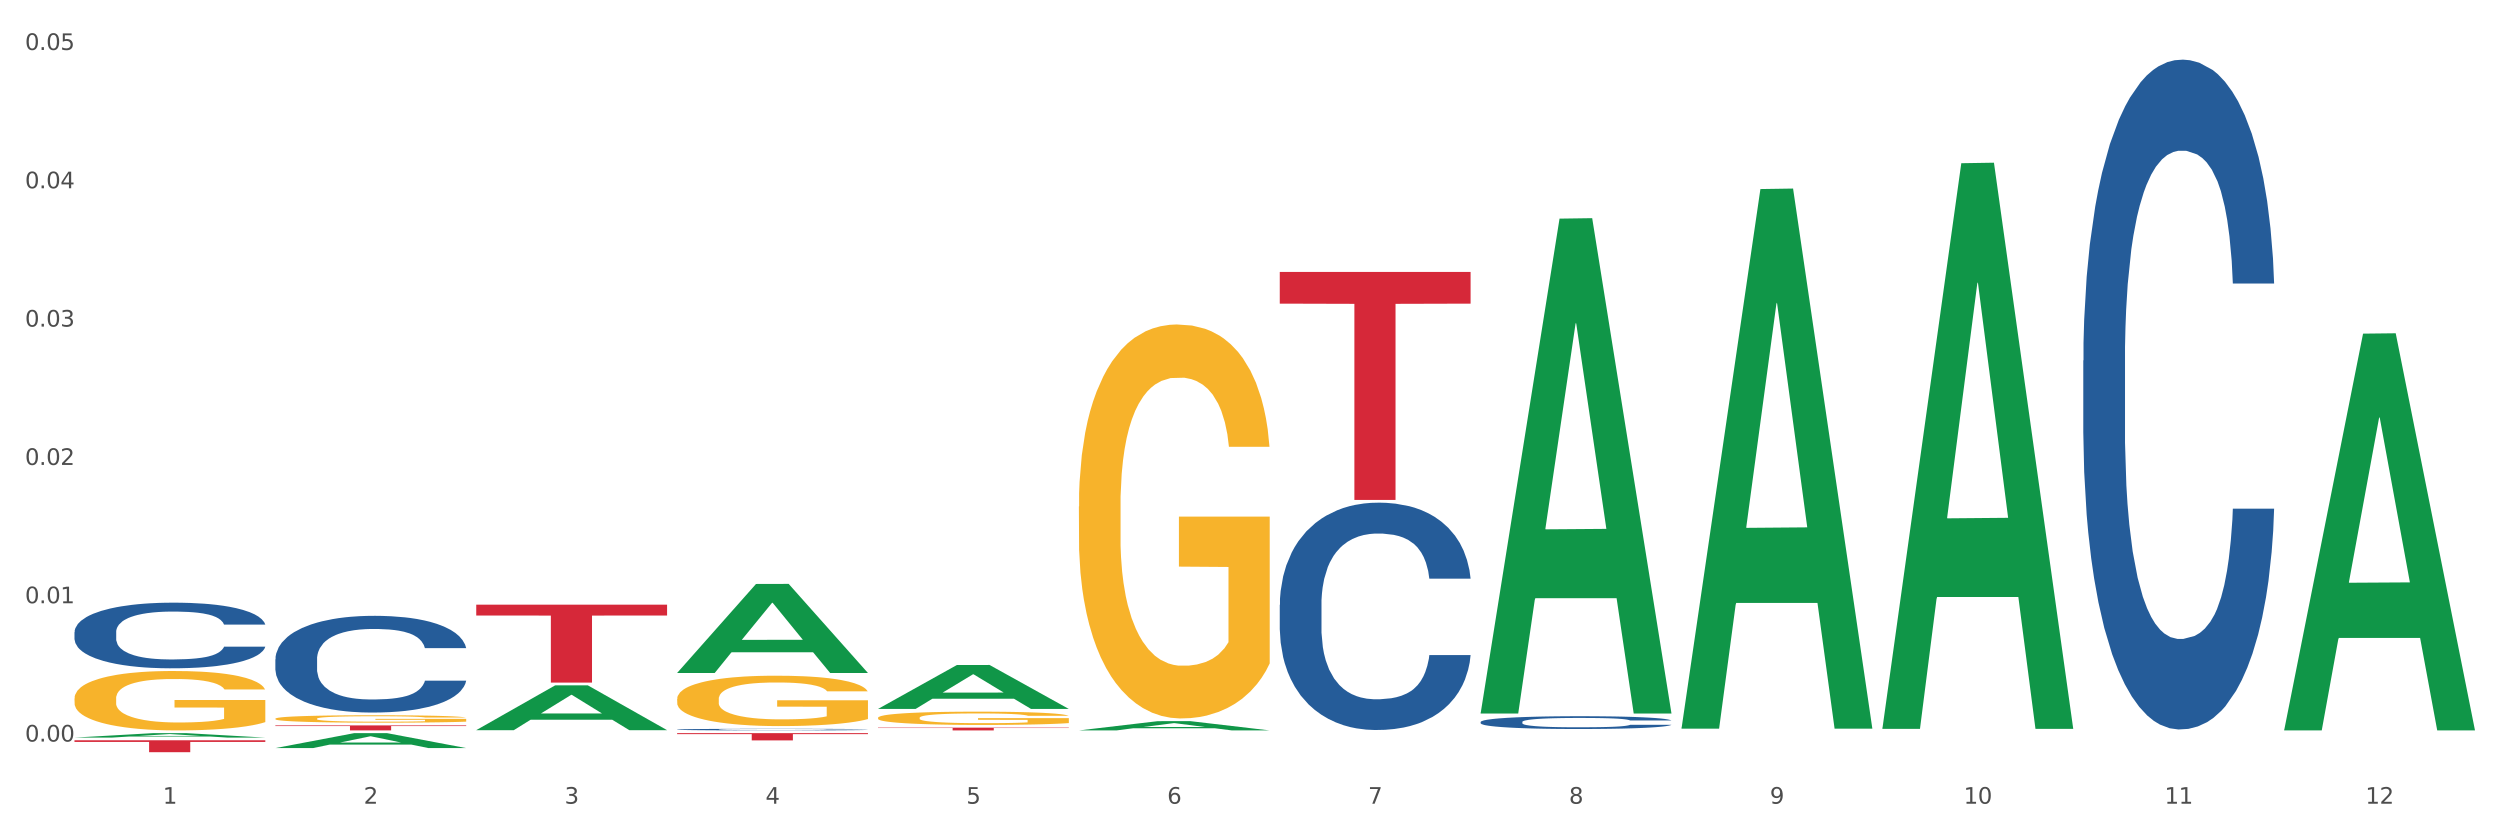
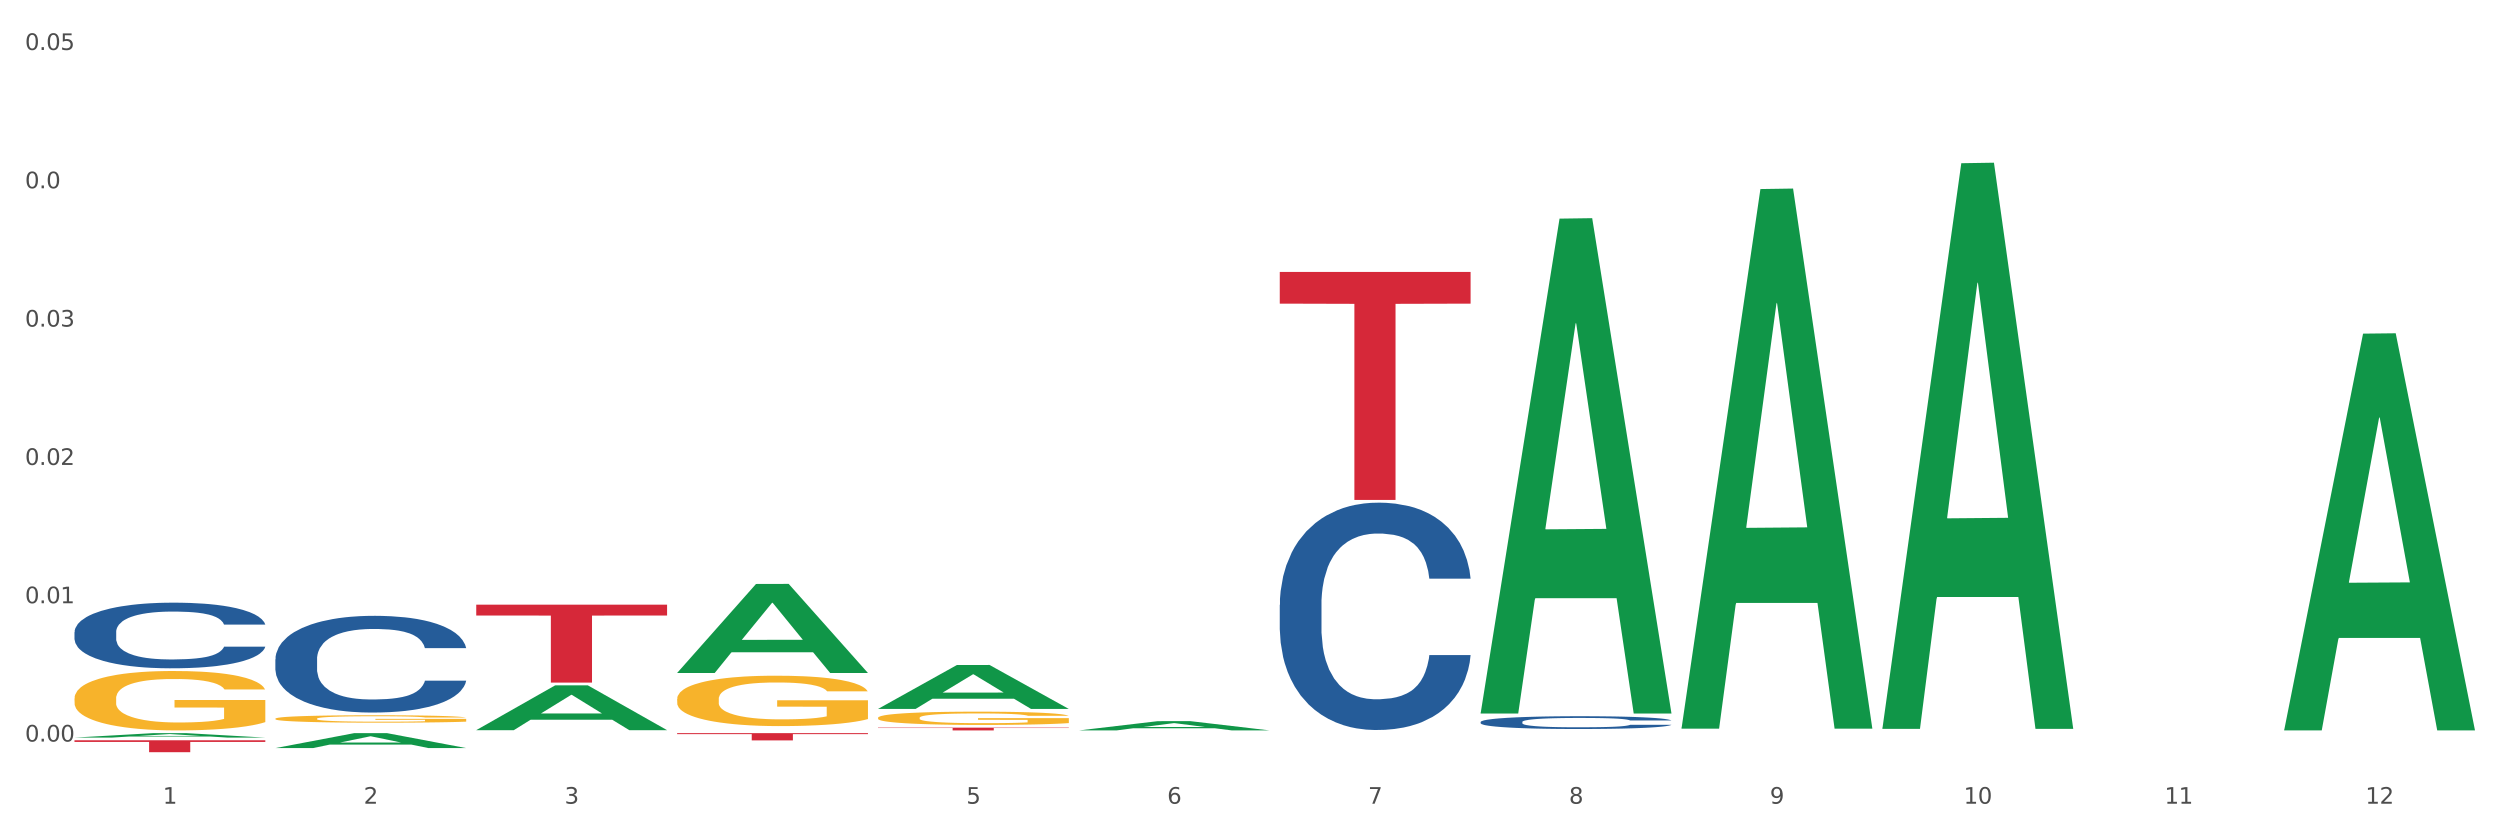
<svg xmlns="http://www.w3.org/2000/svg" xmlns:xlink="http://www.w3.org/1999/xlink" width="1080pt" height="360pt" viewBox="0 0 1080 360" version="1.1">
  <rect x="0" y="0" width="1080" height="360" fill="#333333" stroke="none" />
  <defs>
    <style type="text/css">*{stroke-linejoin: round; stroke-linecap: butt}</style>
  </defs>
  <g id="figure_1">
    <g id="patch_1">
      <path d="M 0 360  L 1080 360  L 1080 0  L 0 0  z " style="fill: #ffffff; stroke: #ffffff; stroke-linejoin: miter" />
    </g>
    <g id="axes_1">
      <g id="matplotlib.axis_1">
        <g id="xtick_1">
          <g id="text_1">
            <g style="fill: #4d4d4d" transform="translate(70.342 347.204) scale(0.096 -0.096)">
              <defs>
                <path id="DejaVuSans-31" d="M 794 531  L 1825 531  L 1825 4091  L 703 3866  L 703 4441  L 1819 4666  L 2450 4666  L 2450 531  L 3481 531  L 3481 0  L 794 0  L 794 531  z " transform="scale(0.016)" />
              </defs>
              <use xlink:href="#DejaVuSans-31" />
            </g>
          </g>
        </g>
        <g id="xtick_2">
          <g id="text_2">
            <g style="fill: #4d4d4d" transform="translate(157.122 347.204) scale(0.096 -0.096)">
              <defs>
                <path id="DejaVuSans-32" d="M 1228 531  L 3431 531  L 3431 0  L 469 0  L 469 531  Q 828 903 1448 1529  Q 2069 2156 2228 2338  Q 2531 2678 2651 2914  Q 2772 3150 2772 3378  Q 2772 3750 2511 3984  Q 2250 4219 1831 4219  Q 1534 4219 1204 4116  Q 875 4013 500 3803  L 500 4441  Q 881 4594 1212 4672  Q 1544 4750 1819 4750  Q 2544 4750 2975 4387  Q 3406 4025 3406 3419  Q 3406 3131 3298 2873  Q 3191 2616 2906 2266  Q 2828 2175 2409 1742  Q 1991 1309 1228 531  z " transform="scale(0.016)" />
              </defs>
              <use xlink:href="#DejaVuSans-32" />
            </g>
          </g>
        </g>
        <g id="xtick_3">
          <g id="text_3">
            <g style="fill: #4d4d4d" transform="translate(243.902 347.204) scale(0.096 -0.096)">
              <defs>
                <path id="DejaVuSans-33" d="M 2597 2516  Q 3050 2419 3304 2112  Q 3559 1806 3559 1356  Q 3559 666 3084 287  Q 2609 -91 1734 -91  Q 1441 -91 1130 -33  Q 819 25 488 141  L 488 750  Q 750 597 1062 519  Q 1375 441 1716 441  Q 2309 441 2620 675  Q 2931 909 2931 1356  Q 2931 1769 2642 2001  Q 2353 2234 1838 2234  L 1294 2234  L 1294 2753  L 1863 2753  Q 2328 2753 2575 2939  Q 2822 3125 2822 3475  Q 2822 3834 2567 4026  Q 2313 4219 1838 4219  Q 1578 4219 1281 4162  Q 984 4106 628 3988  L 628 4550  Q 988 4650 1302 4700  Q 1616 4750 1894 4750  Q 2613 4750 3031 4423  Q 3450 4097 3450 3541  Q 3450 3153 3228 2886  Q 3006 2619 2597 2516  z " transform="scale(0.016)" />
              </defs>
              <use xlink:href="#DejaVuSans-33" />
            </g>
          </g>
        </g>
        <g id="xtick_4">
          <g id="text_4">
            <g style="fill: #4d4d4d" transform="translate(330.683 347.204) scale(0.096 -0.096)">
              <defs>
-                 <path id="DejaVuSans-34" d="M 2419 4116  L 825 1625  L 2419 1625  L 2419 4116  z M 2253 4666  L 3047 4666  L 3047 1625  L 3713 1625  L 3713 1100  L 3047 1100  L 3047 0  L 2419 0  L 2419 1100  L 313 1100  L 313 1709  L 2253 4666  z " transform="scale(0.016)" />
-               </defs>
+                 </defs>
              <use xlink:href="#DejaVuSans-34" />
            </g>
          </g>
        </g>
        <g id="xtick_5">
          <g id="text_5">
            <g style="fill: #4d4d4d" transform="translate(417.463 347.204) scale(0.096 -0.096)">
              <defs>
                <path id="DejaVuSans-35" d="M 691 4666  L 3169 4666  L 3169 4134  L 1269 4134  L 1269 2991  Q 1406 3038 1543 3061  Q 1681 3084 1819 3084  Q 2600 3084 3056 2656  Q 3513 2228 3513 1497  Q 3513 744 3044 326  Q 2575 -91 1722 -91  Q 1428 -91 1123 -41  Q 819 9 494 109  L 494 744  Q 775 591 1075 516  Q 1375 441 1709 441  Q 2250 441 2565 725  Q 2881 1009 2881 1497  Q 2881 1984 2565 2268  Q 2250 2553 1709 2553  Q 1456 2553 1204 2497  Q 953 2441 691 2322  L 691 4666  z " transform="scale(0.016)" />
              </defs>
              <use xlink:href="#DejaVuSans-35" />
            </g>
          </g>
        </g>
        <g id="xtick_6">
          <g id="text_6">
            <g style="fill: #4d4d4d" transform="translate(504.243 347.204) scale(0.096 -0.096)">
              <defs>
                <path id="DejaVuSans-36" d="M 2113 2584  Q 1688 2584 1439 2293  Q 1191 2003 1191 1497  Q 1191 994 1439 701  Q 1688 409 2113 409  Q 2538 409 2786 701  Q 3034 994 3034 1497  Q 3034 2003 2786 2293  Q 2538 2584 2113 2584  z M 3366 4563  L 3366 3988  Q 3128 4100 2886 4159  Q 2644 4219 2406 4219  Q 1781 4219 1451 3797  Q 1122 3375 1075 2522  Q 1259 2794 1537 2939  Q 1816 3084 2150 3084  Q 2853 3084 3261 2657  Q 3669 2231 3669 1497  Q 3669 778 3244 343  Q 2819 -91 2113 -91  Q 1303 -91 875 529  Q 447 1150 447 2328  Q 447 3434 972 4092  Q 1497 4750 2381 4750  Q 2619 4750 2861 4703  Q 3103 4656 3366 4563  z " transform="scale(0.016)" />
              </defs>
              <use xlink:href="#DejaVuSans-36" />
            </g>
          </g>
        </g>
        <g id="xtick_7">
          <g id="text_7">
            <g style="fill: #4d4d4d" transform="translate(591.024 347.204) scale(0.096 -0.096)">
              <defs>
                <path id="DejaVuSans-37" d="M 525 4666  L 3525 4666  L 3525 4397  L 1831 0  L 1172 0  L 2766 4134  L 525 4134  L 525 4666  z " transform="scale(0.016)" />
              </defs>
              <use xlink:href="#DejaVuSans-37" />
            </g>
          </g>
        </g>
        <g id="xtick_8">
          <g id="text_8">
            <g style="fill: #4d4d4d" transform="translate(677.804 347.204) scale(0.096 -0.096)">
              <defs>
                <path id="DejaVuSans-38" d="M 2034 2216  Q 1584 2216 1326 1975  Q 1069 1734 1069 1313  Q 1069 891 1326 650  Q 1584 409 2034 409  Q 2484 409 2743 651  Q 3003 894 3003 1313  Q 3003 1734 2745 1975  Q 2488 2216 2034 2216  z M 1403 2484  Q 997 2584 770 2862  Q 544 3141 544 3541  Q 544 4100 942 4425  Q 1341 4750 2034 4750  Q 2731 4750 3128 4425  Q 3525 4100 3525 3541  Q 3525 3141 3298 2862  Q 3072 2584 2669 2484  Q 3125 2378 3379 2068  Q 3634 1759 3634 1313  Q 3634 634 3220 271  Q 2806 -91 2034 -91  Q 1263 -91 848 271  Q 434 634 434 1313  Q 434 1759 690 2068  Q 947 2378 1403 2484  z M 1172 3481  Q 1172 3119 1398 2916  Q 1625 2713 2034 2713  Q 2441 2713 2670 2916  Q 2900 3119 2900 3481  Q 2900 3844 2670 4047  Q 2441 4250 2034 4250  Q 1625 4250 1398 4047  Q 1172 3844 1172 3481  z " transform="scale(0.016)" />
              </defs>
              <use xlink:href="#DejaVuSans-38" />
            </g>
          </g>
        </g>
        <g id="xtick_9">
          <g id="text_9">
            <g style="fill: #4d4d4d" transform="translate(764.584 347.204) scale(0.096 -0.096)">
              <defs>
                <path id="DejaVuSans-39" d="M 703 97  L 703 672  Q 941 559 1184 500  Q 1428 441 1663 441  Q 2288 441 2617 861  Q 2947 1281 2994 2138  Q 2813 1869 2534 1725  Q 2256 1581 1919 1581  Q 1219 1581 811 2004  Q 403 2428 403 3163  Q 403 3881 828 4315  Q 1253 4750 1959 4750  Q 2769 4750 3195 4129  Q 3622 3509 3622 2328  Q 3622 1225 3098 567  Q 2575 -91 1691 -91  Q 1453 -91 1209 -44  Q 966 3 703 97  z M 1959 2075  Q 2384 2075 2632 2365  Q 2881 2656 2881 3163  Q 2881 3666 2632 3958  Q 2384 4250 1959 4250  Q 1534 4250 1286 3958  Q 1038 3666 1038 3163  Q 1038 2656 1286 2365  Q 1534 2075 1959 2075  z " transform="scale(0.016)" />
              </defs>
              <use xlink:href="#DejaVuSans-39" />
            </g>
          </g>
        </g>
        <g id="xtick_10">
          <g id="text_10">
            <g style="fill: #4d4d4d" transform="translate(848.311 347.204) scale(0.096 -0.096)">
              <defs>
                <path id="DejaVuSans-30" d="M 2034 4250  Q 1547 4250 1301 3770  Q 1056 3291 1056 2328  Q 1056 1369 1301 889  Q 1547 409 2034 409  Q 2525 409 2770 889  Q 3016 1369 3016 2328  Q 3016 3291 2770 3770  Q 2525 4250 2034 4250  z M 2034 4750  Q 2819 4750 3233 4129  Q 3647 3509 3647 2328  Q 3647 1150 3233 529  Q 2819 -91 2034 -91  Q 1250 -91 836 529  Q 422 1150 422 2328  Q 422 3509 836 4129  Q 1250 4750 2034 4750  z " transform="scale(0.016)" />
              </defs>
              <use xlink:href="#DejaVuSans-31" />
              <use xlink:href="#DejaVuSans-30" transform="translate(63.623 0)" />
            </g>
          </g>
        </g>
        <g id="xtick_11">
          <g id="text_11">
            <g style="fill: #4d4d4d" transform="translate(935.091 347.204) scale(0.096 -0.096)">
              <use xlink:href="#DejaVuSans-31" />
              <use xlink:href="#DejaVuSans-31" transform="translate(63.623 0)" />
            </g>
          </g>
        </g>
        <g id="xtick_12">
          <g id="text_12">
            <g style="fill: #4d4d4d" transform="translate(1021.871 347.204) scale(0.096 -0.096)">
              <use xlink:href="#DejaVuSans-31" />
              <use xlink:href="#DejaVuSans-32" transform="translate(63.623 0)" />
            </g>
          </g>
        </g>
        <g id="xtick_13" />
        <g id="xtick_14" />
        <g id="xtick_15" />
        <g id="xtick_16" />
        <g id="xtick_17" />
        <g id="xtick_18" />
        <g id="xtick_19" />
        <g id="xtick_20" />
        <g id="xtick_21" />
        <g id="xtick_22" />
        <g id="xtick_23" />
      </g>
      <g id="matplotlib.axis_2">
        <g id="ytick_1">
          <g id="text_13">
            <g style="fill: #4d4d4d" transform="translate(10.8 320.353) scale(0.096 -0.096)">
              <defs>
                <path id="DejaVuSans-2e" d="M 684 794  L 1344 794  L 1344 0  L 684 0  L 684 794  z " transform="scale(0.016)" />
              </defs>
              <use xlink:href="#DejaVuSans-30" />
              <use xlink:href="#DejaVuSans-2e" transform="translate(63.623 0)" />
              <use xlink:href="#DejaVuSans-30" transform="translate(95.41 0)" />
              <use xlink:href="#DejaVuSans-30" transform="translate(159.033 0)" />
            </g>
          </g>
        </g>
        <g id="ytick_2">
          <g id="text_14">
            <g style="fill: #4d4d4d" transform="translate(10.8 260.6) scale(0.096 -0.096)">
              <use xlink:href="#DejaVuSans-30" />
              <use xlink:href="#DejaVuSans-2e" transform="translate(63.623 0)" />
              <use xlink:href="#DejaVuSans-30" transform="translate(95.41 0)" />
              <use xlink:href="#DejaVuSans-31" transform="translate(159.033 0)" />
            </g>
          </g>
        </g>
        <g id="ytick_3">
          <g id="text_15">
            <g style="fill: #4d4d4d" transform="translate(10.8 200.847) scale(0.096 -0.096)">
              <use xlink:href="#DejaVuSans-30" />
              <use xlink:href="#DejaVuSans-2e" transform="translate(63.623 0)" />
              <use xlink:href="#DejaVuSans-30" transform="translate(95.41 0)" />
              <use xlink:href="#DejaVuSans-32" transform="translate(159.033 0)" />
            </g>
          </g>
        </g>
        <g id="ytick_4">
          <g id="text_16">
            <g style="fill: #4d4d4d" transform="translate(10.8 141.094) scale(0.096 -0.096)">
              <use xlink:href="#DejaVuSans-30" />
              <use xlink:href="#DejaVuSans-2e" transform="translate(63.623 0)" />
              <use xlink:href="#DejaVuSans-30" transform="translate(95.41 0)" />
              <use xlink:href="#DejaVuSans-33" transform="translate(159.033 0)" />
            </g>
          </g>
        </g>
        <g id="ytick_5">
          <g id="text_17">
            <g style="fill: #4d4d4d" transform="translate(10.8 81.34) scale(0.096 -0.096)">
              <use xlink:href="#DejaVuSans-30" />
              <use xlink:href="#DejaVuSans-2e" transform="translate(63.623 0)" />
              <use xlink:href="#DejaVuSans-30" transform="translate(95.41 0)" />
              <use xlink:href="#DejaVuSans-34" transform="translate(159.033 0)" />
            </g>
          </g>
        </g>
        <g id="ytick_6">
          <g id="text_18">
            <g style="fill: #4d4d4d" transform="translate(10.8 21.587) scale(0.096 -0.096)">
              <use xlink:href="#DejaVuSans-30" />
              <use xlink:href="#DejaVuSans-2e" transform="translate(63.623 0)" />
              <use xlink:href="#DejaVuSans-30" transform="translate(95.41 0)" />
              <use xlink:href="#DejaVuSans-35" transform="translate(159.033 0)" />
            </g>
          </g>
        </g>
        <g id="ytick_7" />
        <g id="ytick_8" />
        <g id="ytick_9" />
        <g id="ytick_10" />
        <g id="ytick_11" />
      </g>
      <g id="PolyCollection_1">
        <path d="M 32.175 318.635  L 32.26 318.633  L 66.256 316.708  L 80.365 316.706  L 114.616 318.638  L 98.298 318.638  L 90.904 318.188  L 55.803 318.188  L 55.548 318.196  L 48.408 318.638  L 32.175 318.638  L 32.175 318.635  L 60.222 317.92  L 86.484 317.918  L 73.481 317.118  L 73.311 317.114  L 73.141 317.12  L 60.137 317.918  L 60.222 317.92  L 32.175 318.635  z " clip-path="url(#pac1f19665c)" style="fill: #109648" />
-         <path d="M 292.516 315.155  L 292.613 315.155  L 292.613 315.137  L 292.906 315.112  L 293.978 315.067  L 295.342 315.033  L 297.681 314.993  L 298.948 314.977  L 300.604 314.958  L 304.015 314.928  L 307.913 314.902  L 310.641 314.888  L 312.688 314.879  L 317.268 314.863  L 319.899 314.856  L 322.628 314.85  L 324.966 314.847  L 328.864 314.842  L 331.983 314.84  L 335.588 314.839  L 338.609 314.84  L 342.604 314.843  L 348.451 314.85  L 350.693 314.855  L 353.714 314.863  L 356.832 314.873  L 359.366 314.883  L 362.289 314.898  L 365.31 314.917  L 368.233 314.942  L 370.28 314.964  L 371.936 314.988  L 373.398 315.017  L 374.47 315.048  L 374.957 315.074  L 357.124 315.074  L 356.637 315.051  L 355.663 315.025  L 354.688 315.008  L 353.616 314.993  L 351.96 314.977  L 350.498 314.967  L 348.062 314.955  L 345.82 314.947  L 343.969 314.943  L 341.727 314.939  L 336.952 314.935  L 333.542 314.935  L 331.398 314.936  L 328.767 314.94  L 326.525 314.944  L 323.894 314.952  L 321.848 314.96  L 319.802 314.971  L 318.632 314.979  L 316.878 314.993  L 315.709 315.004  L 314.15 315.024  L 313.273 315.038  L 311.713 315.075  L 311.031 315.102  L 310.739 315.121  L 310.544 315.141  L 310.544 315.241  L 311.129 315.286  L 311.616 315.305  L 312.395 315.327  L 313.857 315.355  L 316.001 315.383  L 318.242 315.403  L 320.094 315.415  L 321.848 315.424  L 323.602 315.431  L 325.746 315.438  L 327.5 315.441  L 330.131 315.445  L 333.249 315.447  L 335.686 315.447  L 340.655 315.444  L 342.897 315.441  L 345.041 315.436  L 347.379 315.429  L 349.231 315.422  L 350.303 315.416  L 352.057 315.404  L 353.421 315.391  L 354.591 315.376  L 355.37 315.363  L 356.247 315.344  L 356.929 315.322  L 357.124 315.31  L 374.957 315.31  L 374.568 315.334  L 373.885 315.356  L 372.521 315.386  L 371.449 315.404  L 369.793 315.425  L 368.038 315.443  L 365.602 315.463  L 363.361 315.477  L 361.022 315.49  L 358.489 315.502  L 353.908 315.518  L 352.252 315.522  L 348.744 315.53  L 346.015 315.534  L 342.02 315.539  L 337.927 315.542  L 333.639 315.542  L 329.839 315.541  L 325.648 315.537  L 323.017 315.533  L 320.094 315.527  L 316.683 315.518  L 313.467 315.508  L 310.447 315.495  L 307.621 315.48  L 304.989 315.463  L 301.579 315.436  L 299.045 315.409  L 297.194 315.384  L 295.927 315.362  L 294.66 315.336  L 293.978 315.317  L 292.906 315.272  L 292.516 315.23  L 292.516 315.155  z " clip-path="url(#pac1f19665c)" style="fill: #255c99" />
        <path d="M 118.955 284.812  L 119.053 284.774  L 119.053 283.706  L 119.345 282.255  L 120.417 279.584  L 121.781 277.561  L 124.12 275.195  L 125.387 274.203  L 127.044 273.096  L 130.454 271.303  L 134.352 269.776  L 137.081 268.937  L 139.127 268.402  L 143.707 267.448  L 146.338 267.028  L 149.067 266.685  L 151.406 266.456  L 155.304 266.189  L 158.422 266.074  L 162.028 266.036  L 165.048 266.074  L 169.044 266.227  L 174.891 266.685  L 177.132 266.952  L 180.153 267.41  L 183.271 268.021  L 185.805 268.631  L 188.728 269.509  L 191.749 270.654  L 194.673 272.104  L 196.719 273.44  L 198.376 274.852  L 199.837 276.569  L 200.909 278.439  L 201.397 280.004  L 183.564 280.004  L 183.076 278.592  L 182.102 277.065  L 181.127 276.035  L 180.055 275.195  L 178.399 274.241  L 176.937 273.631  L 174.501 272.905  L 172.26 272.448  L 170.408 272.18  L 168.167 271.951  L 163.392 271.722  L 159.981 271.722  L 157.837 271.799  L 155.206 271.99  L 152.965 272.257  L 150.334 272.715  L 148.287 273.211  L 146.241 273.86  L 145.071 274.317  L 143.317 275.157  L 142.148 275.844  L 140.589 277.027  L 139.712 277.867  L 138.153 280.042  L 137.471 281.645  L 137.178 282.752  L 136.983 283.973  L 136.983 289.926  L 137.568 292.598  L 138.055 293.742  L 138.835 295.04  L 140.297 296.719  L 142.44 298.36  L 144.682 299.543  L 146.533 300.268  L 148.287 300.803  L 150.041 301.222  L 152.185 301.604  L 153.939 301.833  L 156.57 302.062  L 159.689 302.176  L 162.125 302.176  L 167.095 301.986  L 169.336 301.795  L 171.48 301.528  L 173.819 301.108  L 175.67 300.65  L 176.742 300.306  L 178.496 299.581  L 179.861 298.818  L 181.03 297.94  L 181.81 297.177  L 182.687 296.032  L 183.369 294.735  L 183.564 294.048  L 201.397 294.048  L 201.007 295.422  L 200.325 296.757  L 198.96 298.551  L 197.889 299.581  L 196.232 300.841  L 194.478 301.909  L 192.042 303.092  L 189.8 303.97  L 187.462 304.733  L 184.928 305.42  L 180.348 306.374  L 178.691 306.642  L 175.183 307.099  L 172.454 307.367  L 168.459 307.634  L 164.366 307.786  L 160.079 307.825  L 156.278 307.748  L 152.088 307.519  L 149.457 307.29  L 146.533 306.947  L 143.123 306.413  L 139.907 305.764  L 136.886 305.001  L 134.06 304.123  L 131.429 303.131  L 128.018 301.49  L 125.484 299.887  L 123.633 298.398  L 122.366 297.139  L 121.099 295.536  L 120.417 294.429  L 119.345 291.758  L 118.955 289.277  L 118.955 284.812  z " clip-path="url(#pac1f19665c)" style="fill: #255c99" />
        <path d="M 32.175 273.092  L 32.272 273.066  L 32.272 272.341  L 32.565 271.357  L 33.637 269.544  L 35.001 268.171  L 37.34 266.566  L 38.607 265.893  L 40.263 265.142  L 43.674 263.924  L 47.572 262.889  L 50.3 262.319  L 52.347 261.956  L 56.927 261.309  L 59.558 261.024  L 62.287 260.791  L 64.625 260.636  L 68.523 260.454  L 71.642 260.377  L 75.247 260.351  L 78.268 260.377  L 82.263 260.48  L 88.11 260.791  L 90.352 260.972  L 93.373 261.283  L 96.491 261.697  L 99.025 262.112  L 101.948 262.707  L 104.969 263.484  L 107.892 264.468  L 109.939 265.375  L 111.595 266.333  L 113.057 267.498  L 114.129 268.767  L 114.616 269.829  L 96.783 269.829  L 96.296 268.871  L 95.322 267.835  L 94.347 267.136  L 93.275 266.566  L 91.619 265.918  L 90.157 265.504  L 87.721 265.012  L 85.479 264.701  L 83.628 264.52  L 81.386 264.365  L 76.611 264.209  L 73.201 264.209  L 71.057 264.261  L 68.426 264.391  L 66.184 264.572  L 63.553 264.883  L 61.507 265.219  L 59.461 265.659  L 58.291 265.97  L 56.537 266.54  L 55.368 267.006  L 53.809 267.809  L 52.932 268.379  L 51.372 269.855  L 50.69 270.942  L 50.398 271.693  L 50.203 272.522  L 50.203 276.562  L 50.788 278.375  L 51.275 279.152  L 52.054 280.032  L 53.516 281.172  L 55.66 282.285  L 57.901 283.088  L 59.753 283.58  L 61.507 283.942  L 63.261 284.227  L 65.405 284.486  L 67.159 284.642  L 69.79 284.797  L 72.908 284.875  L 75.345 284.875  L 80.314 284.745  L 82.556 284.616  L 84.7 284.435  L 87.038 284.15  L 88.89 283.839  L 89.962 283.606  L 91.716 283.114  L 93.08 282.596  L 94.25 282  L 95.029 281.482  L 95.906 280.705  L 96.588 279.825  L 96.783 279.359  L 114.616 279.359  L 114.227 280.291  L 113.544 281.197  L 112.18 282.415  L 111.108 283.114  L 109.452 283.968  L 107.697 284.693  L 105.261 285.496  L 103.02 286.092  L 100.681 286.61  L 98.148 287.076  L 93.567 287.723  L 91.911 287.905  L 88.403 288.215  L 85.674 288.397  L 81.679 288.578  L 77.586 288.682  L 73.298 288.707  L 69.498 288.656  L 65.307 288.5  L 62.676 288.345  L 59.753 288.112  L 56.342 287.749  L 53.126 287.309  L 50.105 286.791  L 47.279 286.195  L 44.648 285.522  L 41.238 284.409  L 38.704 283.321  L 36.853 282.311  L 35.586 281.456  L 34.319 280.369  L 33.637 279.618  L 32.565 277.805  L 32.175 276.122  L 32.175 273.092  z " clip-path="url(#pac1f19665c)" style="fill: #255c99" />
        <path d="M 32.175 301.734  L 32.272 301.71  L 32.272 300.866  L 32.467 300.14  L 33.44 298.381  L 34.9 296.928  L 35.971 296.154  L 37.042 295.521  L 38.307 294.888  L 39.864 294.232  L 42.687 293.271  L 44.439 292.778  L 46.58 292.262  L 50.474 291.512  L 53.296 291.09  L 56.216 290.739  L 60.986 290.317  L 64.1 290.129  L 67.41 289.988  L 71.4 289.895  L 74.418 289.871  L 81.036 289.942  L 86.682 290.153  L 89.407 290.317  L 92.911 290.598  L 94.76 290.786  L 97.778 291.161  L 100.892 291.653  L 103.034 292.075  L 106.246 292.872  L 108.679 293.669  L 110.918 294.654  L 112.086 295.334  L 112.962 295.967  L 113.74 296.693  L 114.519 297.842  L 96.999 297.842  L 96.318 297.022  L 95.247 296.248  L 93.69 295.498  L 92.327 295.029  L 89.991 294.443  L 87.85 294.068  L 85.611 293.786  L 82.886 293.552  L 80.744 293.435  L 77.727 293.341  L 71.79 293.364  L 67.799 293.552  L 65.074 293.786  L 63.322 293.997  L 61.764 294.232  L 60.012 294.56  L 57.968 295.052  L 56.508 295.498  L 55.048 296.06  L 53.88 296.623  L 52.81 297.279  L 51.934 297.983  L 51.252 298.71  L 50.668 299.6  L 50.182 301.077  L 50.182 304.289  L 50.376 305.016  L 50.863 305.977  L 51.447 306.704  L 52.42 307.571  L 53.296 308.157  L 54.951 309.001  L 56.8 309.705  L 58.26 310.15  L 59.72 310.525  L 62.251 311.041  L 65.074 311.463  L 67.507 311.721  L 70.816 311.955  L 73.055 312.049  L 75.002 312.096  L 79.771 312.096  L 83.178 312.026  L 86.974 311.861  L 89.894 311.65  L 92.327 311.393  L 95.052 310.971  L 96.804 310.572  L 96.804 305.672  L 75.391 305.649  L 75.391 302.39  L 114.616 302.39  L 114.616 311.955  L 112.962 312.448  L 111.112 312.893  L 109.166 313.292  L 106.246 313.784  L 102.742 314.253  L 99.627 314.581  L 96.318 314.862  L 92.424 315.12  L 87.363 315.355  L 84.248 315.448  L 80.355 315.519  L 75.78 315.542  L 71.79 315.495  L 67.896 315.378  L 63.808 315.167  L 59.818 314.862  L 56.8 314.558  L 53.783 314.182  L 50.571 313.69  L 48.04 313.221  L 46.094 312.799  L 43.952 312.26  L 41.616 311.557  L 39.864 310.924  L 38.307 310.267  L 36.652 309.423  L 35.484 308.697  L 34.316 307.782  L 33.635 307.102  L 32.856 306.047  L 32.272 304.57  L 32.175 301.734  z " clip-path="url(#pac1f19665c)" style="fill: #f7b32b" />
        <path d="M 118.955 310.474  L 119.053 310.471  L 119.053 310.365  L 119.247 310.274  L 120.221 310.054  L 121.681 309.872  L 122.751 309.775  L 123.822 309.696  L 125.087 309.616  L 126.645 309.534  L 129.467 309.414  L 131.219 309.352  L 133.361 309.288  L 137.254 309.194  L 140.077 309.141  L 142.997 309.097  L 147.766 309.044  L 150.881 309.021  L 154.19 309.003  L 158.181 308.991  L 161.198 308.988  L 167.817 308.997  L 173.462 309.024  L 176.187 309.044  L 179.691 309.079  L 181.541 309.103  L 184.558 309.15  L 187.673 309.211  L 189.814 309.264  L 193.026 309.364  L 195.459 309.464  L 197.698 309.587  L 198.866 309.672  L 199.742 309.752  L 200.521 309.843  L 201.299 309.986  L 183.779 309.986  L 183.098 309.884  L 182.027 309.787  L 180.47 309.693  L 179.107 309.634  L 176.771 309.561  L 174.63 309.514  L 172.391 309.479  L 169.666 309.449  L 167.525 309.435  L 164.507 309.423  L 158.57 309.426  L 154.579 309.449  L 151.854 309.479  L 150.102 309.505  L 148.545 309.534  L 146.793 309.575  L 144.749 309.637  L 143.289 309.693  L 141.829 309.763  L 140.661 309.834  L 139.59 309.916  L 138.714 310.004  L 138.033 310.095  L 137.449 310.206  L 136.962 310.391  L 136.962 310.794  L 137.157 310.885  L 137.643 311.005  L 138.227 311.096  L 139.201 311.204  L 140.077 311.278  L 141.731 311.384  L 143.581 311.472  L 145.041 311.527  L 146.501 311.574  L 149.031 311.639  L 151.854 311.692  L 154.287 311.724  L 157.597 311.753  L 159.835 311.765  L 161.782 311.771  L 166.551 311.771  L 169.958 311.762  L 173.754 311.742  L 176.674 311.715  L 179.107 311.683  L 181.833 311.63  L 183.585 311.58  L 183.585 310.967  L 162.171 310.964  L 162.171 310.556  L 201.397 310.556  L 201.397 311.753  L 199.742 311.815  L 197.893 311.871  L 195.946 311.921  L 193.026 311.982  L 189.522 312.041  L 186.407 312.082  L 183.098 312.117  L 179.205 312.15  L 174.143 312.179  L 171.029 312.191  L 167.135 312.199  L 162.561 312.202  L 158.57 312.197  L 154.677 312.182  L 150.589 312.155  L 146.598 312.117  L 143.581 312.079  L 140.563 312.032  L 137.351 311.971  L 134.821 311.912  L 132.874 311.859  L 130.733 311.791  L 128.397 311.703  L 126.645 311.624  L 125.087 311.542  L 123.433 311.436  L 122.265 311.345  L 121.097 311.231  L 120.415 311.146  L 119.637 311.014  L 119.053 310.829  L 118.955 310.474  z " clip-path="url(#pac1f19665c)" style="fill: #f7b32b" />
        <path d="M 292.516 301.964  L 292.613 301.944  L 292.613 301.228  L 292.808 300.612  L 293.781 299.12  L 295.241 297.887  L 296.312 297.231  L 297.383 296.694  L 298.648 296.157  L 300.205 295.601  L 303.028 294.785  L 304.78 294.368  L 306.921 293.93  L 310.815 293.294  L 313.637 292.936  L 316.557 292.638  L 321.327 292.28  L 324.441 292.121  L 327.751 292.002  L 331.741 291.922  L 334.759 291.902  L 341.377 291.962  L 347.023 292.141  L 349.748 292.28  L 353.252 292.519  L 355.101 292.678  L 358.119 292.996  L 361.233 293.413  L 363.375 293.771  L 366.587 294.447  L 369.02 295.123  L 371.259 295.959  L 372.427 296.535  L 373.303 297.072  L 374.081 297.689  L 374.86 298.663  L 357.34 298.663  L 356.659 297.967  L 355.588 297.311  L 354.031 296.674  L 352.668 296.277  L 350.332 295.78  L 348.191 295.462  L 345.952 295.223  L 343.227 295.024  L 341.085 294.925  L 338.068 294.845  L 332.131 294.865  L 328.14 295.024  L 325.415 295.223  L 323.663 295.402  L 322.105 295.601  L 320.353 295.879  L 318.309 296.297  L 316.849 296.674  L 315.389 297.152  L 314.221 297.629  L 313.151 298.186  L 312.275 298.782  L 311.593 299.399  L 311.009 300.154  L 310.523 301.407  L 310.523 304.131  L 310.717 304.748  L 311.204 305.563  L 311.788 306.179  L 312.761 306.915  L 313.637 307.412  L 315.292 308.128  L 317.141 308.724  L 318.601 309.102  L 320.061 309.42  L 322.592 309.858  L 325.415 310.216  L 327.848 310.435  L 331.157 310.633  L 333.396 310.713  L 335.343 310.753  L 340.112 310.753  L 343.519 310.693  L 347.315 310.554  L 350.235 310.375  L 352.668 310.156  L 355.393 309.798  L 357.145 309.46  L 357.145 305.304  L 335.732 305.284  L 335.732 302.521  L 374.957 302.521  L 374.957 310.633  L 373.303 311.051  L 371.453 311.429  L 369.507 311.767  L 366.587 312.184  L 363.083 312.582  L 359.968 312.86  L 356.659 313.099  L 352.765 313.318  L 347.704 313.517  L 344.589 313.596  L 340.696 313.656  L 336.121 313.676  L 332.131 313.636  L 328.237 313.537  L 324.149 313.358  L 320.159 313.099  L 317.141 312.841  L 314.124 312.522  L 310.912 312.105  L 308.381 311.707  L 306.435 311.349  L 304.293 310.892  L 301.957 310.295  L 300.205 309.758  L 298.648 309.202  L 296.993 308.486  L 295.825 307.869  L 294.657 307.094  L 293.976 306.517  L 293.197 305.622  L 292.613 304.37  L 292.516 301.964  z " clip-path="url(#pac1f19665c)" style="fill: #f7b32b" />
        <path d="M 552.857 261.279  L 552.954 261.189  L 552.954 258.678  L 553.247 255.269  L 554.319 248.989  L 555.683 244.235  L 558.022 238.674  L 559.289 236.341  L 560.945 233.74  L 564.356 229.524  L 568.254 225.936  L 570.982 223.962  L 573.029 222.706  L 577.609 220.464  L 580.24 219.477  L 582.969 218.67  L 585.307 218.131  L 589.205 217.503  L 592.324 217.234  L 595.929 217.145  L 598.95 217.234  L 602.945 217.593  L 608.792 218.67  L 611.034 219.298  L 614.055 220.374  L 617.173 221.809  L 619.707 223.244  L 622.63 225.308  L 625.651 227.999  L 628.574 231.408  L 630.621 234.547  L 632.277 237.866  L 633.739 241.903  L 634.811 246.298  L 635.298 249.976  L 617.465 249.976  L 616.978 246.657  L 616.004 243.069  L 615.029 240.647  L 613.957 238.674  L 612.301 236.431  L 610.839 234.996  L 608.403 233.291  L 606.161 232.215  L 604.31 231.587  L 602.068 231.049  L 597.293 230.511  L 593.883 230.511  L 591.739 230.69  L 589.108 231.138  L 586.866 231.766  L 584.235 232.843  L 582.189 234.009  L 580.143 235.534  L 578.973 236.61  L 577.219 238.584  L 576.05 240.199  L 574.491 242.979  L 573.614 244.953  L 572.054 250.066  L 571.372 253.834  L 571.08 256.435  L 570.885 259.305  L 570.885 273.299  L 571.47 279.579  L 571.957 282.27  L 572.736 285.32  L 574.198 289.267  L 576.342 293.124  L 578.583 295.905  L 580.435 297.609  L 582.189 298.865  L 583.943 299.852  L 586.087 300.749  L 587.841 301.287  L 590.472 301.825  L 593.59 302.094  L 596.027 302.094  L 600.997 301.646  L 603.238 301.197  L 605.382 300.569  L 607.72 299.582  L 609.572 298.506  L 610.644 297.699  L 612.398 295.994  L 613.762 294.2  L 614.932 292.137  L 615.711 290.343  L 616.588 287.652  L 617.27 284.602  L 617.465 282.987  L 635.298 282.987  L 634.909 286.217  L 634.226 289.356  L 632.862 293.572  L 631.79 295.994  L 630.134 298.955  L 628.379 301.466  L 625.943 304.247  L 623.702 306.31  L 621.363 308.104  L 618.83 309.719  L 614.249 311.962  L 612.593 312.59  L 609.085 313.666  L 606.356 314.294  L 602.361 314.922  L 598.268 315.281  L 593.98 315.37  L 590.18 315.191  L 585.989 314.653  L 583.358 314.114  L 580.435 313.307  L 577.024 312.051  L 573.808 310.526  L 570.788 308.732  L 567.962 306.669  L 565.33 304.337  L 561.92 300.48  L 559.386 296.712  L 557.535 293.213  L 556.268 290.253  L 555.001 286.486  L 554.319 283.884  L 553.247 277.605  L 552.857 271.774  L 552.857 261.279  z " clip-path="url(#pac1f19665c)" style="fill: #255c99" />
        <path d="M 379.296 310.089  L 379.394 310.084  L 379.394 309.895  L 379.588 309.733  L 380.562 309.34  L 382.022 309.015  L 383.092 308.842  L 384.163 308.7  L 385.428 308.559  L 386.986 308.412  L 389.808 308.197  L 391.56 308.087  L 393.702 307.972  L 397.595 307.804  L 400.418 307.71  L 403.338 307.631  L 408.107 307.537  L 411.222 307.495  L 414.531 307.463  L 418.522 307.442  L 421.539 307.437  L 428.158 307.453  L 433.803 307.5  L 436.528 307.537  L 440.032 307.6  L 441.882 307.642  L 444.899 307.725  L 448.014 307.836  L 450.155 307.93  L 453.367 308.108  L 455.8 308.286  L 458.039 308.506  L 459.207 308.658  L 460.083 308.8  L 460.862 308.962  L 461.64 309.219  L 444.12 309.219  L 443.439 309.036  L 442.368 308.863  L 440.811 308.695  L 439.448 308.59  L 437.112 308.459  L 434.971 308.375  L 432.732 308.313  L 430.007 308.26  L 427.866 308.234  L 424.848 308.213  L 418.911 308.218  L 414.92 308.26  L 412.195 308.313  L 410.443 308.36  L 408.886 308.412  L 407.134 308.485  L 405.09 308.596  L 403.63 308.695  L 402.17 308.821  L 401.002 308.947  L 399.931 309.093  L 399.055 309.251  L 398.374 309.413  L 397.79 309.612  L 397.303 309.943  L 397.303 310.661  L 397.498 310.823  L 397.984 311.038  L 398.568 311.201  L 399.542 311.394  L 400.418 311.526  L 402.072 311.714  L 403.922 311.871  L 405.382 311.971  L 406.842 312.055  L 409.372 312.17  L 412.195 312.265  L 414.628 312.322  L 417.938 312.375  L 420.176 312.396  L 422.123 312.406  L 426.892 312.406  L 430.299 312.39  L 434.095 312.354  L 437.015 312.306  L 439.448 312.249  L 442.174 312.154  L 443.926 312.065  L 443.926 310.97  L 422.512 310.965  L 422.512 310.236  L 461.738 310.236  L 461.738 312.375  L 460.083 312.485  L 458.234 312.584  L 456.287 312.673  L 453.367 312.783  L 449.863 312.888  L 446.748 312.962  L 443.439 313.025  L 439.546 313.082  L 434.484 313.135  L 431.37 313.156  L 427.476 313.171  L 422.902 313.177  L 418.911 313.166  L 415.018 313.14  L 410.93 313.093  L 406.939 313.025  L 403.922 312.956  L 400.904 312.873  L 397.692 312.762  L 395.162 312.658  L 393.215 312.563  L 391.074 312.443  L 388.738 312.286  L 386.986 312.144  L 385.428 311.997  L 383.774 311.809  L 382.606 311.646  L 381.438 311.442  L 380.756 311.29  L 379.978 311.054  L 379.394 310.724  L 379.296 310.089  z " clip-path="url(#pac1f19665c)" style="fill: #f7b32b" />
        <path d="M 32.175 319.802  L 114.616 319.802  L 114.616 320.518  L 82.187 320.522  L 82.187 324.95  L 64.409 324.95  L 64.409 320.522  L 32.175 320.518  L 32.175 319.807  L 32.175 319.802  z " clip-path="url(#pac1f19665c)" style="fill: #d62839" />
-         <path d="M 118.955 313.366  L 201.397 313.366  L 201.397 313.669  L 168.967 313.671  L 168.967 315.542  L 151.189 315.542  L 151.189 313.671  L 118.955 313.669  L 118.955 313.368  L 118.955 313.366  z " clip-path="url(#pac1f19665c)" style="fill: #d62839" />
        <path d="M 205.736 261.219  L 288.177 261.219  L 288.177 265.899  L 255.747 265.93  L 255.747 294.896  L 237.97 294.896  L 237.97 265.93  L 205.736 265.899  L 205.736 261.25  L 205.736 261.219  z " clip-path="url(#pac1f19665c)" style="fill: #d62839" />
        <path d="M 292.516 316.706  L 374.957 316.706  L 374.957 317.141  L 342.528 317.144  L 342.528 319.84  L 324.75 319.84  L 324.75 317.144  L 292.516 317.141  L 292.516 316.709  L 292.516 316.706  z " clip-path="url(#pac1f19665c)" style="fill: #d62839" />
        <path d="M 379.296 314.34  L 461.738 314.34  L 461.738 314.507  L 429.308 314.508  L 429.308 315.542  L 411.531 315.542  L 411.531 314.508  L 379.296 314.507  L 379.296 314.341  L 379.296 314.34  z " clip-path="url(#pac1f19665c)" style="fill: #d62839" />
        <path d="M 552.857 117.481  L 635.298 117.481  L 635.298 131.169  L 602.869 131.262  L 602.869 215.981  L 585.091 215.981  L 585.091 131.262  L 552.857 131.169  L 552.857 117.574  L 552.857 117.481  z " clip-path="url(#pac1f19665c)" style="fill: #d62839" />
-         <path d="M 466.077 218.819  L 466.174 218.663  L 466.174 213.067  L 466.369 208.249  L 467.342 196.59  L 468.802 186.953  L 469.873 181.823  L 470.943 177.626  L 472.209 173.429  L 473.766 169.076  L 476.589 162.703  L 478.341 159.439  L 480.482 156.019  L 484.375 151.045  L 487.198 148.247  L 490.118 145.915  L 494.887 143.117  L 498.002 141.873  L 501.311 140.941  L 505.302 140.319  L 508.319 140.164  L 514.938 140.63  L 520.583 142.029  L 523.309 143.117  L 526.813 144.982  L 528.662 146.226  L 531.679 148.713  L 534.794 151.977  L 536.935 154.775  L 540.147 160.061  L 542.581 165.346  L 544.819 171.874  L 545.987 176.382  L 546.863 180.579  L 547.642 185.398  L 548.421 193.015  L 530.901 193.015  L 530.219 187.574  L 529.149 182.445  L 527.591 177.47  L 526.229 174.361  L 523.893 170.475  L 521.751 167.988  L 519.513 166.123  L 516.787 164.568  L 514.646 163.791  L 511.629 163.169  L 505.691 163.325  L 501.701 164.568  L 498.975 166.123  L 497.223 167.522  L 495.666 169.076  L 493.914 171.253  L 491.87 174.517  L 490.41 177.47  L 488.95 181.201  L 487.782 184.932  L 486.711 189.284  L 485.835 193.948  L 485.154 198.766  L 484.57 204.673  L 484.083 214.466  L 484.083 235.762  L 484.278 240.581  L 484.765 246.954  L 485.349 251.773  L 486.322 257.525  L 487.198 261.411  L 488.853 267.007  L 490.702 271.67  L 492.162 274.624  L 493.622 277.111  L 496.153 280.531  L 498.975 283.329  L 501.409 285.038  L 504.718 286.593  L 506.957 287.215  L 508.903 287.526  L 513.673 287.526  L 517.079 287.059  L 520.875 285.971  L 523.795 284.572  L 526.229 282.862  L 528.954 280.064  L 530.706 277.422  L 530.706 244.934  L 509.293 244.778  L 509.293 223.171  L 548.518 223.171  L 548.518 286.593  L 546.863 289.857  L 545.014 292.811  L 543.067 295.453  L 540.147 298.718  L 536.643 301.827  L 533.529 304.003  L 530.219 305.868  L 526.326 307.578  L 521.265 309.132  L 518.15 309.754  L 514.257 310.221  L 509.682 310.376  L 505.691 310.065  L 501.798 309.288  L 497.71 307.889  L 493.719 305.868  L 490.702 303.847  L 487.685 301.36  L 484.473 298.096  L 481.942 294.987  L 479.995 292.189  L 477.854 288.614  L 475.518 283.95  L 473.766 279.753  L 472.209 275.401  L 470.554 269.805  L 469.386 264.986  L 468.218 258.924  L 467.537 254.416  L 466.758 247.421  L 466.174 237.628  L 466.077 218.819  z " clip-path="url(#pac1f19665c)" style="fill: #f7b32b" />
        <path d="M 639.637 311.888  L 639.735 311.883  L 639.735 311.741  L 640.027 311.549  L 641.099 311.196  L 642.463 310.929  L 644.802 310.616  L 646.069 310.484  L 647.726 310.338  L 651.136 310.101  L 655.034 309.899  L 657.763 309.788  L 659.809 309.717  L 664.389 309.591  L 667.02 309.535  L 669.749 309.49  L 672.088 309.459  L 675.986 309.424  L 679.104 309.409  L 682.71 309.404  L 685.73 309.409  L 689.726 309.429  L 695.573 309.49  L 697.814 309.525  L 700.835 309.586  L 703.953 309.666  L 706.487 309.747  L 709.41 309.863  L 712.431 310.015  L 715.355 310.207  L 717.401 310.383  L 719.058 310.57  L 720.519 310.797  L 721.591 311.045  L 722.079 311.252  L 704.246 311.252  L 703.758 311.065  L 702.784 310.863  L 701.809 310.727  L 700.737 310.616  L 699.081 310.489  L 697.619 310.409  L 695.183 310.313  L 692.942 310.252  L 691.09 310.217  L 688.849 310.186  L 684.074 310.156  L 680.663 310.156  L 678.519 310.166  L 675.888 310.191  L 673.647 310.227  L 671.016 310.287  L 668.969 310.353  L 666.923 310.439  L 665.754 310.499  L 663.999 310.61  L 662.83 310.701  L 661.271 310.858  L 660.394 310.969  L 658.835 311.257  L 658.153 311.469  L 657.86 311.615  L 657.665 311.777  L 657.665 312.564  L 658.25 312.918  L 658.737 313.069  L 659.517 313.241  L 660.979 313.463  L 663.122 313.68  L 665.364 313.836  L 667.215 313.932  L 668.969 314.003  L 670.723 314.058  L 672.867 314.109  L 674.621 314.139  L 677.252 314.17  L 680.371 314.185  L 682.807 314.185  L 687.777 314.159  L 690.018 314.134  L 692.162 314.099  L 694.501 314.043  L 696.352 313.983  L 697.424 313.937  L 699.178 313.841  L 700.543 313.74  L 701.712 313.624  L 702.492 313.523  L 703.369 313.372  L 704.051 313.2  L 704.246 313.109  L 722.079 313.109  L 721.689 313.291  L 721.007 313.468  L 719.642 313.705  L 718.571 313.841  L 716.914 314.008  L 715.16 314.149  L 712.724 314.306  L 710.482 314.422  L 708.144 314.523  L 705.61 314.614  L 701.03 314.74  L 699.373 314.775  L 695.865 314.836  L 693.136 314.871  L 689.141 314.907  L 685.048 314.927  L 680.761 314.932  L 676.96 314.922  L 672.77 314.891  L 670.139 314.861  L 667.215 314.816  L 663.805 314.745  L 660.589 314.659  L 657.568 314.558  L 654.742 314.442  L 652.111 314.311  L 648.7 314.094  L 646.166 313.882  L 644.315 313.685  L 643.048 313.518  L 641.781 313.306  L 641.099 313.16  L 640.027 312.806  L 639.637 312.478  L 639.637 311.888  z " clip-path="url(#pac1f19665c)" style="fill: #255c99" />
-         <path d="M 899.978 155.782  L 900.076 155.517  L 900.076 148.118  L 900.368 138.075  L 901.44 119.576  L 902.804 105.57  L 905.143 89.185  L 906.41 82.314  L 908.067 74.65  L 911.477 62.229  L 915.375 51.658  L 918.104 45.844  L 920.15 42.144  L 924.73 35.538  L 927.361 32.631  L 930.09 30.252  L 932.429 28.666  L 936.327 26.817  L 939.445 26.024  L 943.051 25.759  L 946.071 26.024  L 950.067 27.081  L 955.914 30.252  L 958.155 32.102  L 961.176 35.273  L 964.294 39.502  L 966.828 43.73  L 969.751 49.808  L 972.772 57.736  L 975.696 67.779  L 977.742 77.028  L 979.399 86.806  L 980.86 98.699  L 981.932 111.648  L 982.42 122.483  L 964.587 122.483  L 964.099 112.705  L 963.125 102.134  L 962.15 94.999  L 961.078 89.185  L 959.422 82.578  L 957.96 78.35  L 955.524 73.329  L 953.283 70.157  L 951.431 68.307  L 949.19 66.722  L 944.415 65.136  L 941.004 65.136  L 938.86 65.665  L 936.229 66.986  L 933.988 68.836  L 931.357 72.007  L 929.31 75.443  L 927.264 79.935  L 926.095 83.107  L 924.34 88.921  L 923.171 93.678  L 921.612 101.87  L 920.735 107.684  L 919.176 122.748  L 918.494 133.847  L 918.201 141.511  L 918.006 149.968  L 918.006 191.194  L 918.591 209.693  L 919.078 217.621  L 919.858 226.607  L 921.32 238.235  L 923.463 249.598  L 925.705 257.791  L 927.556 262.812  L 929.31 266.512  L 931.064 269.419  L 933.208 272.062  L 934.962 273.647  L 937.593 275.233  L 940.712 276.026  L 943.148 276.026  L 948.118 274.704  L 950.359 273.383  L 952.503 271.533  L 954.842 268.626  L 956.693 265.455  L 957.765 263.076  L 959.519 258.055  L 960.884 252.77  L 962.053 246.691  L 962.833 241.406  L 963.71 233.478  L 964.392 224.493  L 964.587 219.736  L 982.42 219.736  L 982.03 229.249  L 981.348 238.499  L 979.983 250.92  L 978.912 258.055  L 977.255 266.776  L 975.501 274.176  L 973.065 282.368  L 970.823 288.446  L 968.485 293.732  L 965.951 298.489  L 961.371 305.096  L 959.714 306.946  L 956.206 310.117  L 953.477 311.967  L 949.482 313.817  L 945.389 314.874  L 941.102 315.138  L 937.301 314.609  L 933.111 313.024  L 930.48 311.438  L 927.556 309.06  L 924.146 305.36  L 920.93 300.867  L 917.909 295.582  L 915.083 289.504  L 912.452 282.632  L 909.041 271.269  L 906.507 260.169  L 904.656 249.863  L 903.389 241.142  L 902.122 230.042  L 901.44 222.378  L 900.368 203.879  L 899.978 186.702  L 899.978 155.782  z " clip-path="url(#pac1f19665c)" style="fill: #255c99" />
        <path d="M 813.198 314.406  L 813.283 314.176  L 847.279 70.511  L 861.388 70.282  L 895.639 314.865  L 879.321 314.865  L 871.927 257.91  L 836.826 257.91  L 836.571 258.829  L 829.431 314.865  L 813.198 314.865  L 813.198 314.406  L 841.245 223.921  L 867.507 223.692  L 854.504 122.414  L 854.334 121.954  L 854.164 122.643  L 841.16 223.692  L 841.245 223.921  L 813.198 314.406  z " clip-path="url(#pac1f19665c)" style="fill: #109648" />
        <path d="M 986.759 315.22  L 986.844 315.059  L 1020.84 144.132  L 1034.949 143.971  L 1069.2 315.542  L 1052.882 315.542  L 1045.487 275.589  L 1010.386 275.589  L 1010.131 276.234  L 1002.992 315.542  L 986.759 315.542  L 986.759 315.22  L 1014.806 251.747  L 1041.068 251.586  L 1028.064 180.541  L 1027.894 180.218  L 1027.724 180.702  L 1014.721 251.586  L 1014.806 251.747  L 986.759 315.22  z " clip-path="url(#pac1f19665c)" style="fill: #109648" />
        <path d="M 639.637 307.838  L 639.722 307.637  L 673.719 94.447  L 687.827 94.246  L 722.079 308.24  L 705.76 308.24  L 698.366 258.409  L 663.265 258.409  L 663.01 259.212  L 655.871 308.24  L 639.637 308.24  L 639.637 307.838  L 667.684 228.671  L 693.947 228.47  L 680.943 139.858  L 680.773 139.456  L 680.603 140.059  L 667.599 228.47  L 667.684 228.671  L 639.637 307.838  z " clip-path="url(#pac1f19665c)" style="fill: #109648" />
        <path d="M 466.077 315.535  L 466.162 315.531  L 500.158 311.544  L 514.267 311.54  L 548.518 315.542  L 532.2 315.542  L 524.805 314.61  L 489.704 314.61  L 489.449 314.625  L 482.31 315.542  L 466.077 315.542  L 466.077 315.535  L 494.124 314.054  L 520.386 314.05  L 507.382 312.393  L 507.212 312.385  L 507.042 312.397  L 494.039 314.05  L 494.124 314.054  L 466.077 315.535  z " clip-path="url(#pac1f19665c)" style="fill: #109648" />
        <path d="M 379.296 306.238  L 379.381 306.22  L 413.378 287.282  L 427.486 287.264  L 461.738 306.273  L 445.419 306.273  L 438.025 301.847  L 402.924 301.847  L 402.669 301.918  L 395.53 306.273  L 379.296 306.273  L 379.296 306.238  L 407.343 299.205  L 433.606 299.187  L 420.602 291.316  L 420.432 291.28  L 420.262 291.334  L 407.258 299.187  L 407.343 299.205  L 379.296 306.238  z " clip-path="url(#pac1f19665c)" style="fill: #109648" />
        <path d="M 292.516 290.666  L 292.601 290.63  L 326.597 252.275  L 340.706 252.239  L 374.957 290.738  L 358.639 290.738  L 351.245 281.773  L 316.144 281.773  L 315.889 281.918  L 308.749 290.738  L 292.516 290.738  L 292.516 290.666  L 320.563 276.423  L 346.825 276.387  L 333.822 260.445  L 333.652 260.373  L 333.482 260.481  L 320.478 276.387  L 320.563 276.423  L 292.516 290.666  z " clip-path="url(#pac1f19665c)" style="fill: #109648" />
        <path d="M 726.418 314.36  L 726.503 314.141  L 760.499 81.671  L 774.608 81.452  L 808.859 314.798  L 792.541 314.798  L 785.146 260.46  L 750.045 260.46  L 749.79 261.337  L 742.651 314.798  L 726.418 314.798  L 726.418 314.36  L 754.465 228.033  L 780.727 227.814  L 767.723 131.189  L 767.553 130.751  L 767.383 131.408  L 754.38 227.814  L 754.465 228.033  L 726.418 314.36  z " clip-path="url(#pac1f19665c)" style="fill: #109648" />
        <path d="M 205.736 315.395  L 205.821 315.377  L 239.817 296.078  L 253.926 296.06  L 288.177 315.432  L 271.859 315.432  L 264.464 310.921  L 229.363 310.921  L 229.108 310.993  L 221.969 315.432  L 205.736 315.432  L 205.736 315.395  L 233.783 308.229  L 260.045 308.21  L 247.041 300.189  L 246.871 300.152  L 246.701 300.207  L 233.698 308.21  L 233.783 308.229  L 205.736 315.395  z " clip-path="url(#pac1f19665c)" style="fill: #109648" />
        <path d="M 118.955 323.163  L 119.04 323.157  L 153.037 316.712  L 167.145 316.706  L 201.397 323.175  L 185.078 323.175  L 177.684 321.668  L 142.583 321.668  L 142.328 321.693  L 135.189 323.175  L 118.955 323.175  L 118.955 323.163  L 147.002 320.769  L 173.265 320.763  L 160.261 318.085  L 160.091 318.073  L 159.921 318.091  L 146.917 320.763  L 147.002 320.769  L 118.955 323.163  z " clip-path="url(#pac1f19665c)" style="fill: #109648" />
      </g>
    </g>
  </g>
  <defs>
    <clipPath id="pac1f19665c">
      <rect x="32.175" y="10.8" width="1037.025" height="329.109" />
    </clipPath>
  </defs>
</svg>